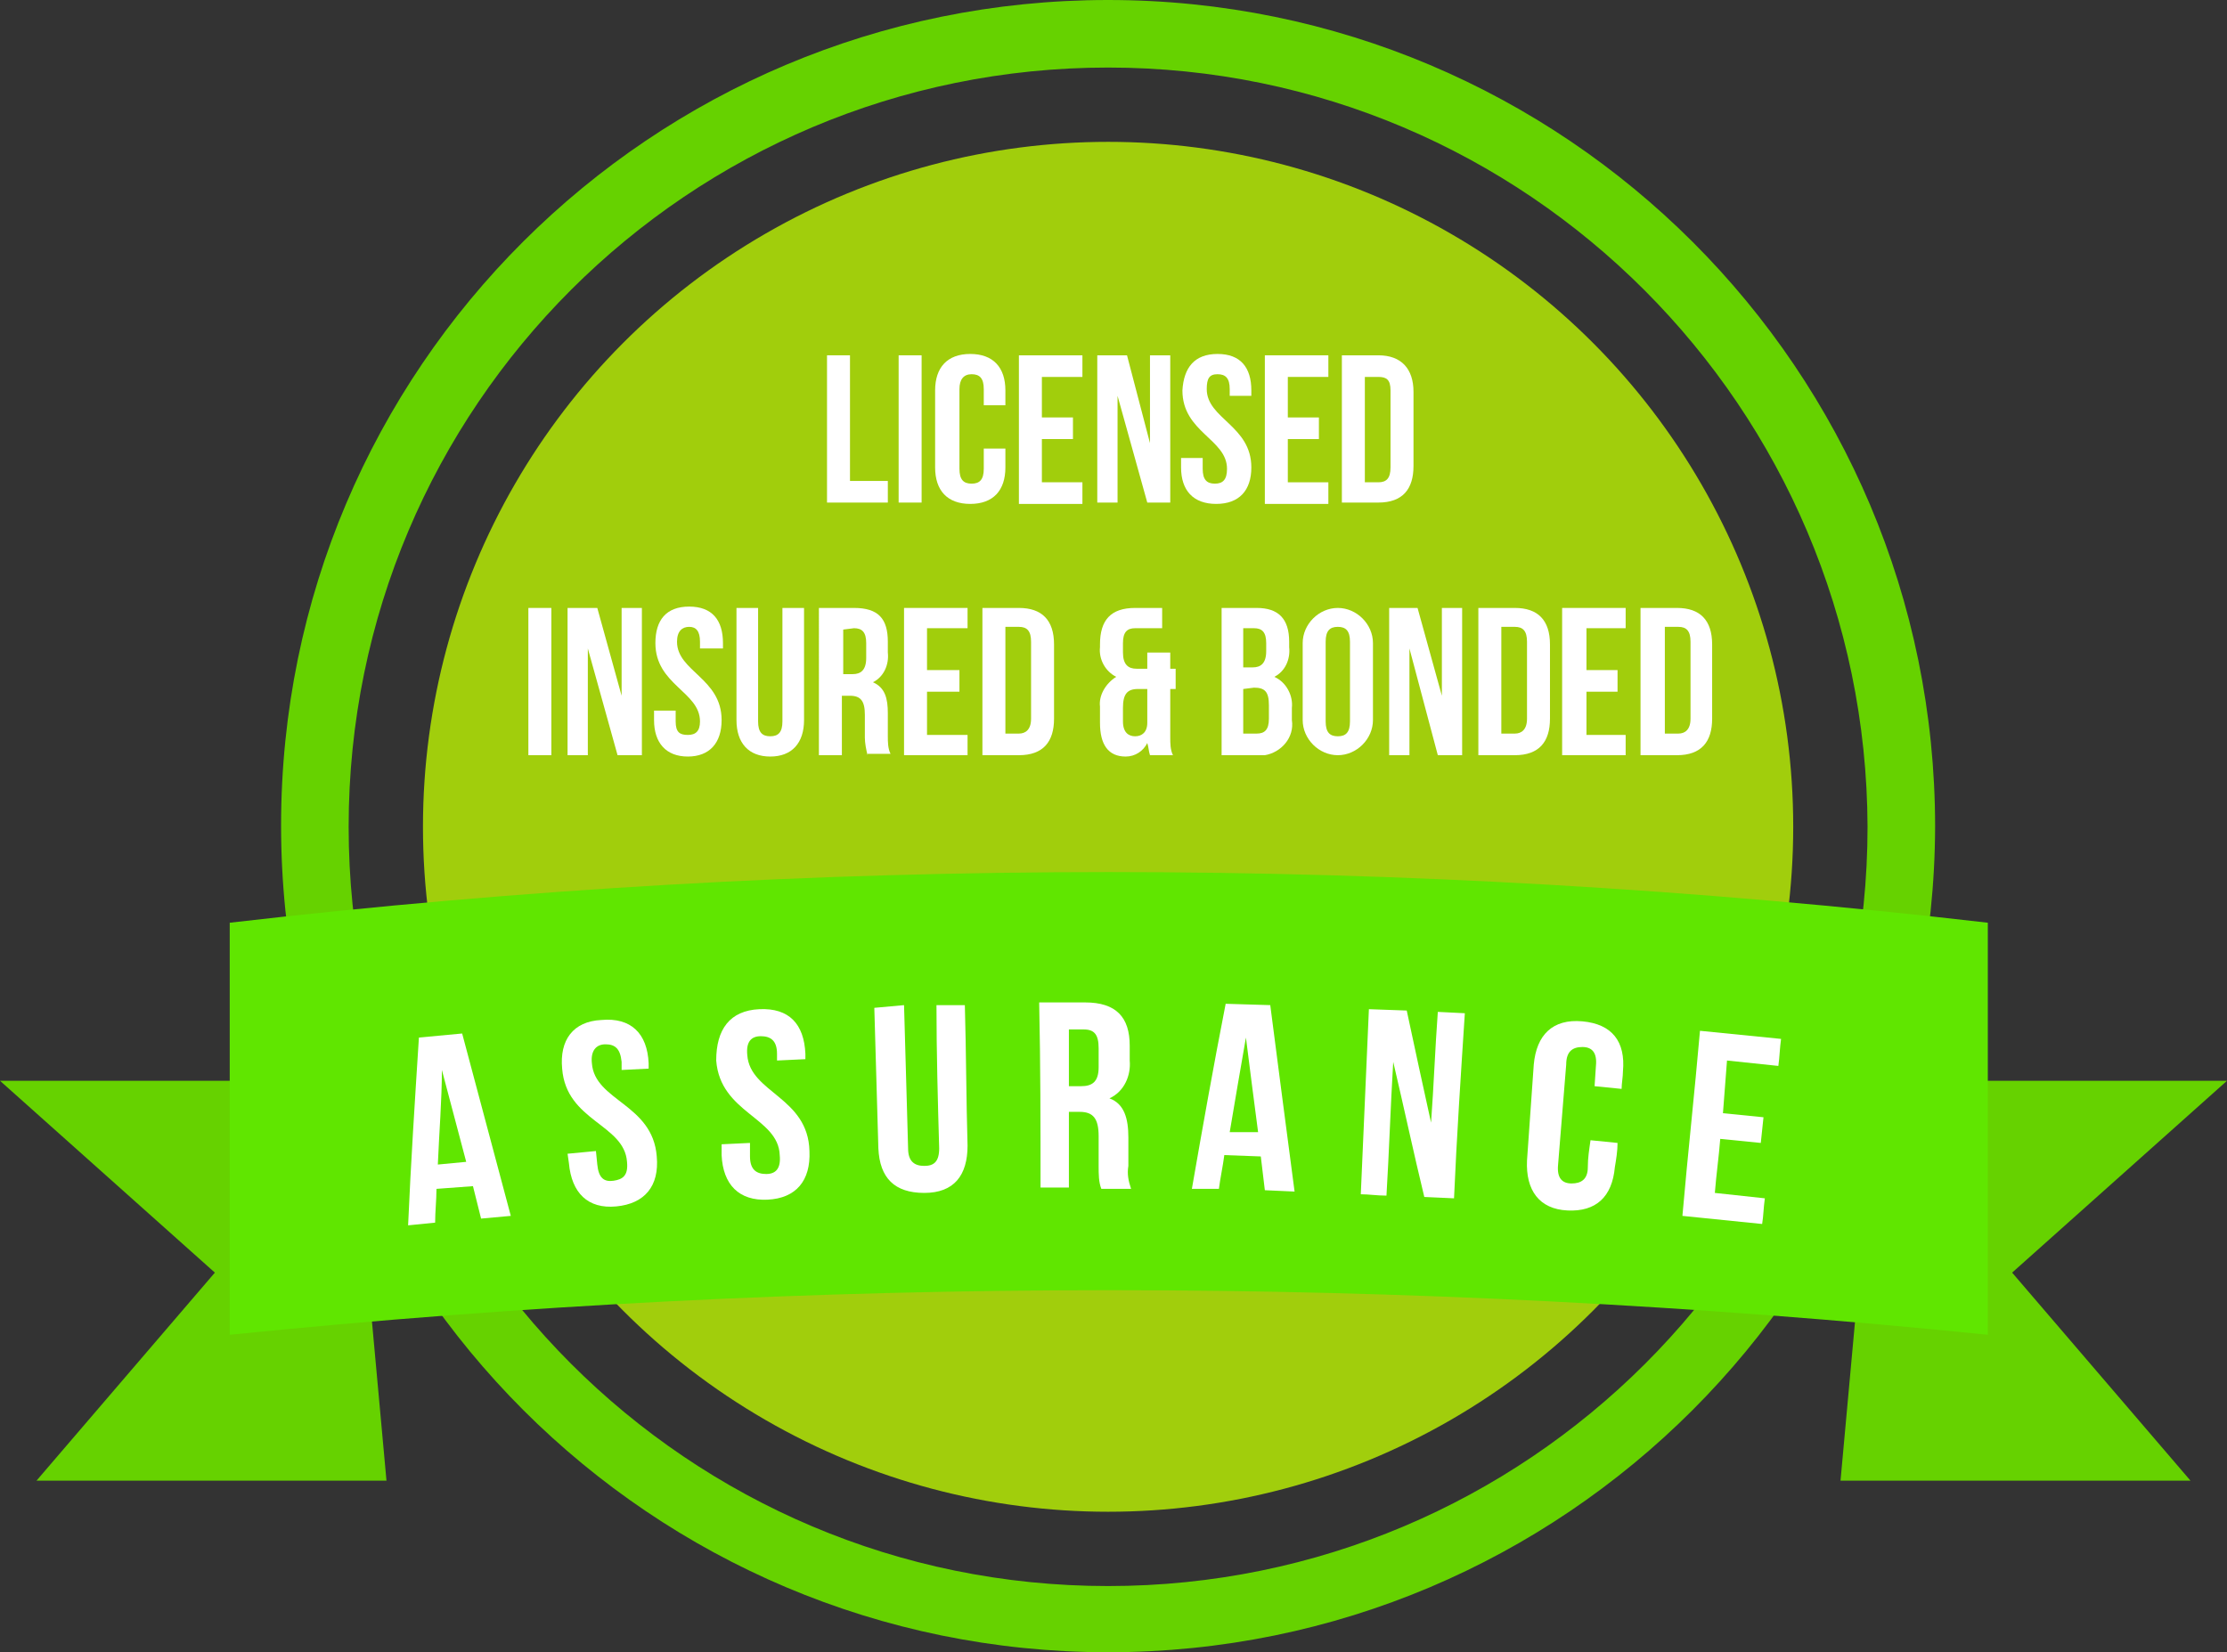
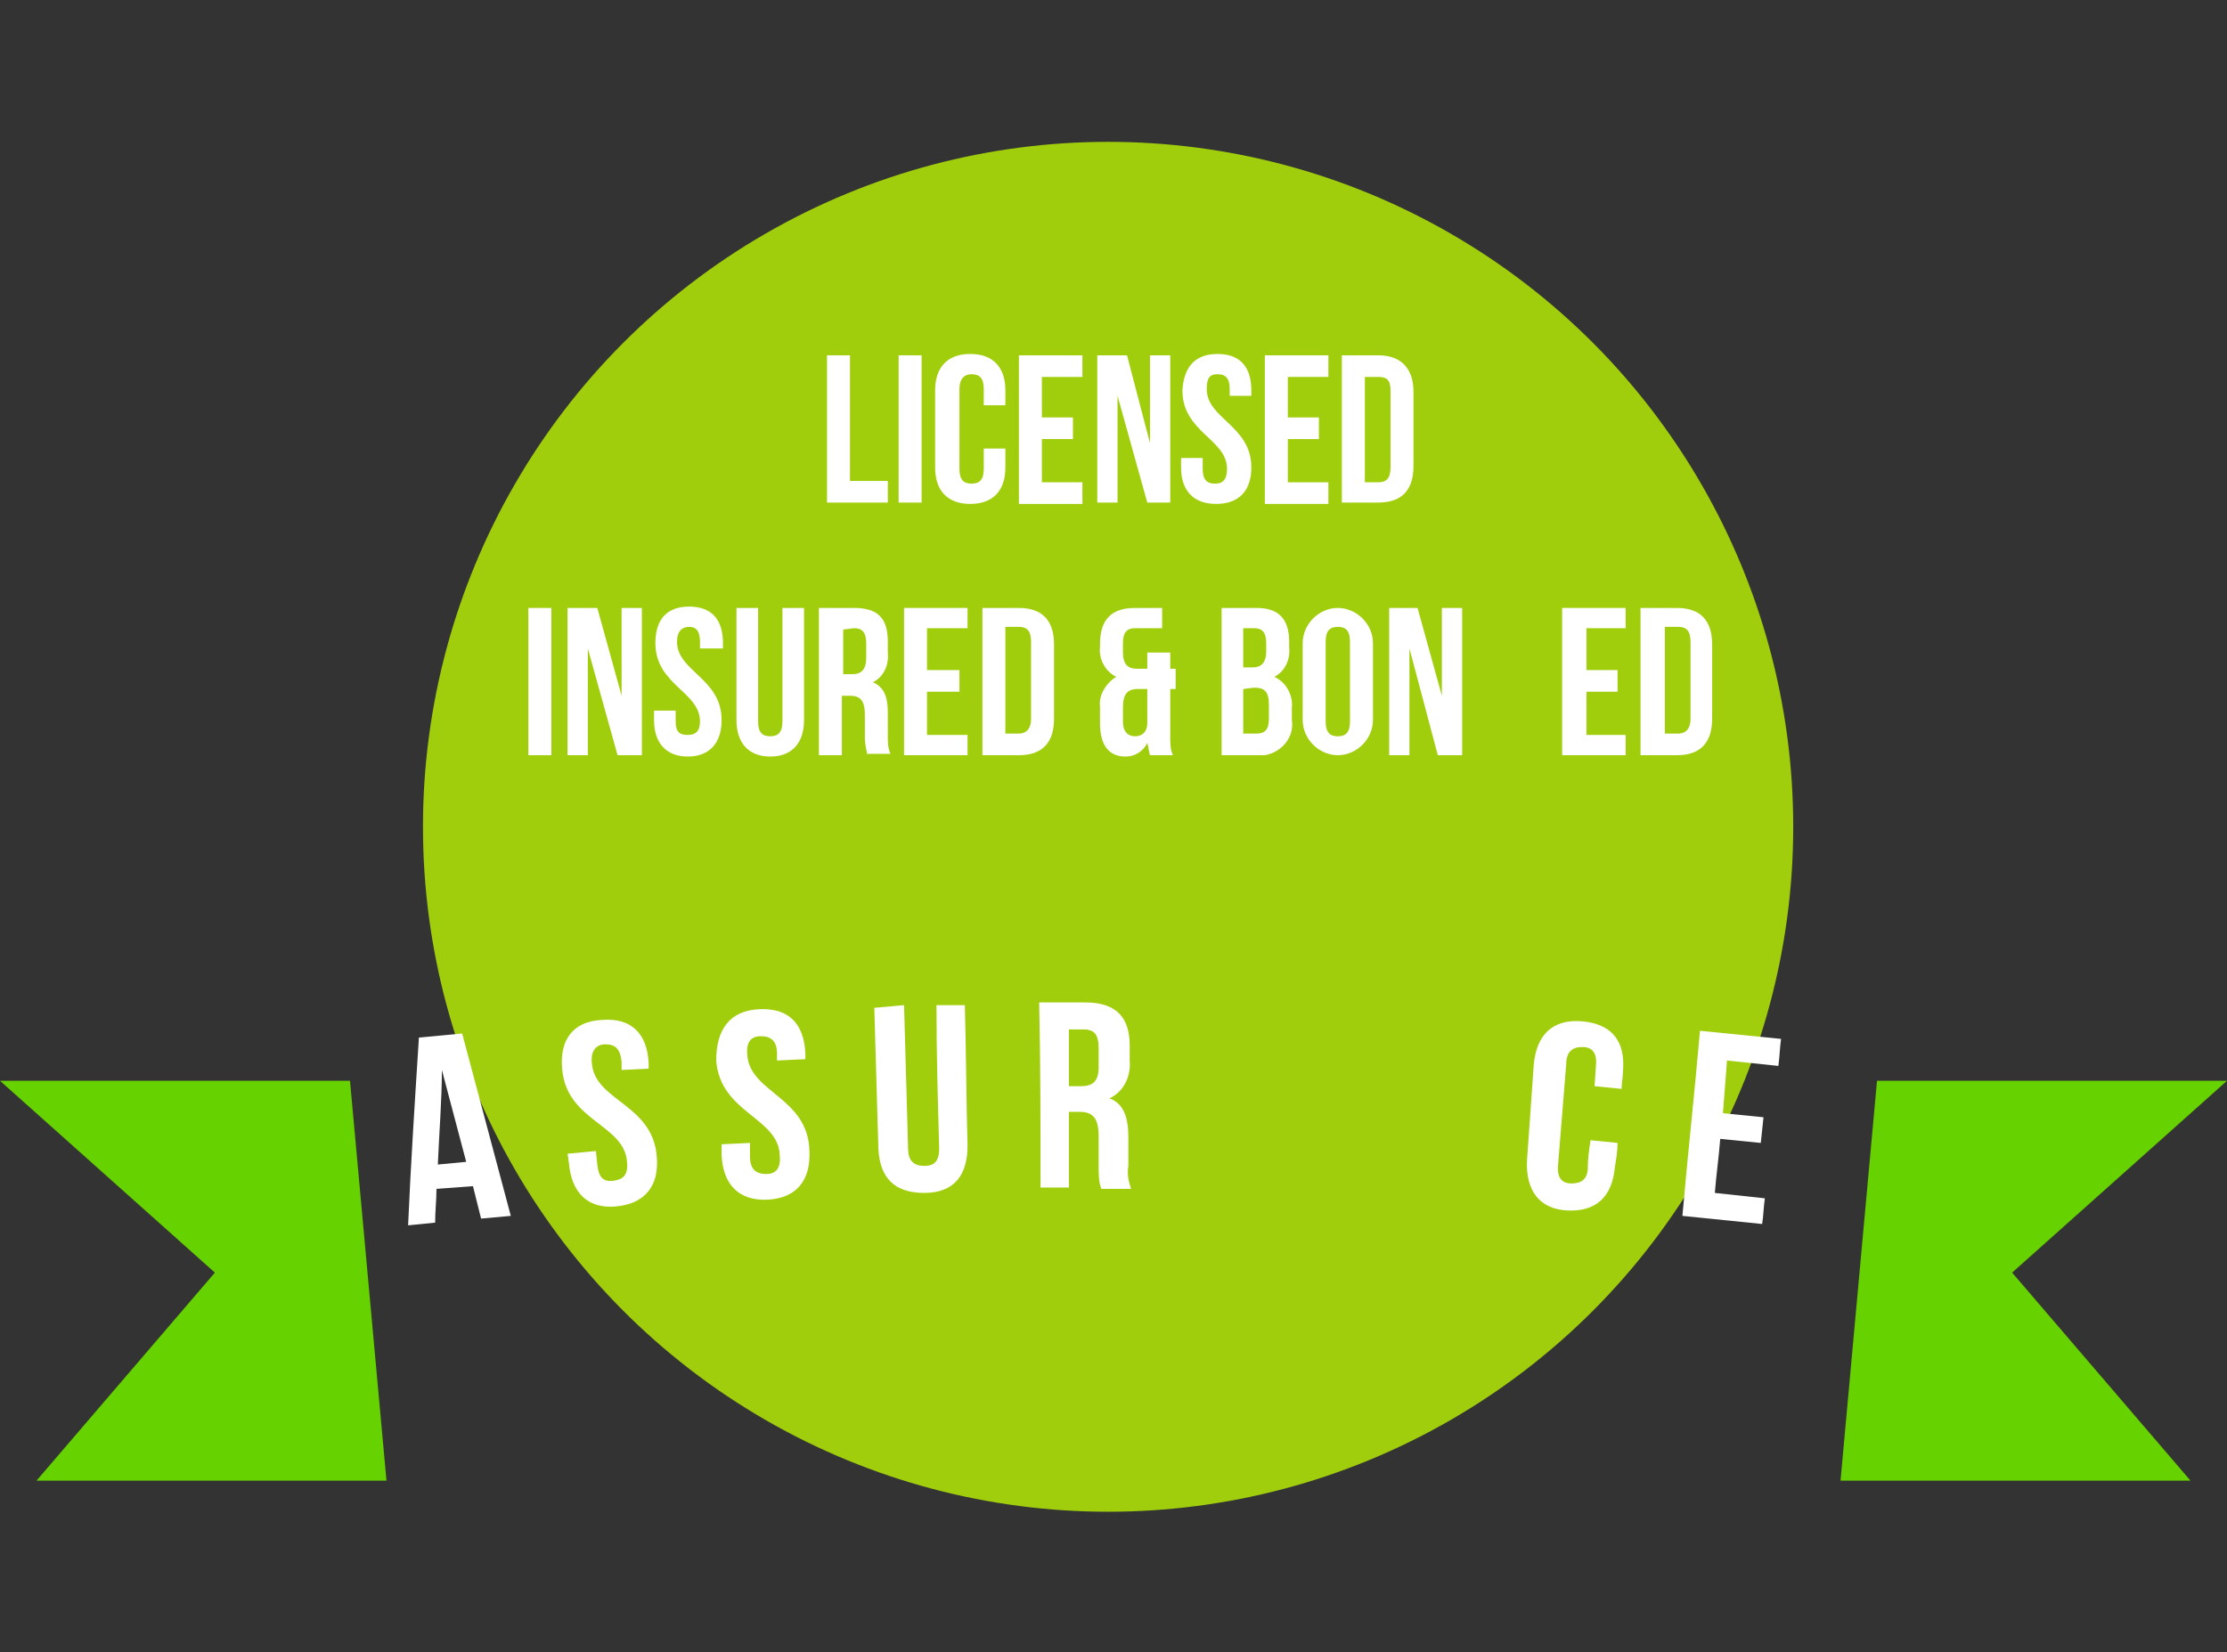
<svg xmlns="http://www.w3.org/2000/svg" version="1.1" id="Layer_1" x="0px" y="0px" viewBox="0 0 164.8 122.3" style="enable-background:new 0 0 164.8 122.3;" xml:space="preserve">
  <rect x="0" y="0" width="164.8" height="122.3" fill="#333333" stroke="none" />
  <style type="text/css">
	.st0{fill:#A1CE0C;}
	.st1{fill:#FFFFFF;}
	.st2{fill:#66D200;}
	.st3{fill:#60E600;}
</style>
  <g id="Layer_2_1_">
    <g id="Layer_1-2">
      <circle class="st0" cx="82" cy="61.2" r="50.7" />
      <path class="st1" d="M61.2,26.3h1.7v9.3h2.8v1.6h-4.5V26.3z" />
      <path class="st1" d="M66.5,26.3h1.7v10.9h-1.7V26.3z" />
      <path class="st1" d="M74.4,33.2v1.4c0,1.7-0.9,2.7-2.6,2.7s-2.6-1-2.6-2.7v-5.7c0-1.7,0.9-2.7,2.6-2.7s2.6,1,2.6,2.7V30h-1.6v-1.2    c0-0.8-0.3-1.1-0.9-1.1S71,28.1,71,28.8v5.9c0,0.8,0.3,1.1,0.9,1.1s0.9-0.3,0.9-1.1v-1.5H74.4z" />
      <path class="st1" d="M77.1,30.9h2.3v1.6h-2.3v3.2h3v1.6h-4.7V26.3h4.7v1.6h-3L77.1,30.9z" />
      <path class="st1" d="M82.7,29.3v7.9h-1.5V26.3h2.2l1.7,6.5v-6.5h1.5v10.9h-1.7L82.7,29.3z" />
      <path class="st1" d="M90.1,26.2c1.7,0,2.5,1,2.5,2.7v0.4H91v-0.5c0-0.8-0.3-1.1-0.9-1.1s-0.8,0.3-0.8,1.1c0,2.2,3.3,2.7,3.3,5.8    c0,1.7-0.9,2.7-2.6,2.7s-2.6-1-2.6-2.7v-0.7h1.6v0.8c0,0.8,0.3,1.1,0.9,1.1s0.9-0.3,0.9-1.1c0-2.2-3.3-2.7-3.3-5.8    C87.6,27.2,88.4,26.2,90.1,26.2z" />
      <path class="st1" d="M95.3,30.9h2.3v1.6h-2.3v3.2h3v1.6h-4.7V26.3h4.7v1.6h-3L95.3,30.9z" />
      <path class="st1" d="M99.3,26.3h2.7c1.7,0,2.6,1,2.6,2.7v5.5c0,1.7-0.8,2.7-2.6,2.7h-2.7L99.3,26.3z M101,27.9v7.8h1    c0.6,0,0.9-0.3,0.9-1.1v-5.7c0-0.8-0.3-1-0.9-1L101,27.9z" />
      <path class="st1" d="M39.1,45h1.7v10.9h-1.7V45z" />
      <path class="st1" d="M43.5,48v7.9H42V45h2.2l1.8,6.5V45h1.5v10.9h-1.8L43.5,48z" />
      <path class="st1" d="M51,44.9c1.7,0,2.5,1,2.5,2.7V48h-1.7v-0.5c0-0.8-0.3-1.1-0.8-1.1s-0.9,0.3-0.9,1.1c0,2.2,3.3,2.7,3.3,5.8    c0,1.7-0.9,2.7-2.5,2.7s-2.5-1-2.5-2.7v-0.7H50v0.8c0,0.8,0.3,1,0.9,1s0.9-0.3,0.9-1c0-2.2-3.3-2.7-3.3-5.8    C48.5,45.9,49.3,44.9,51,44.9z" />
      <path class="st1" d="M56.1,45v8.4c0,0.8,0.3,1.1,0.9,1.1s0.9-0.3,0.9-1.1V45h1.6v8.3c0,1.7-0.9,2.7-2.5,2.7s-2.5-1-2.5-2.7V45    H56.1z" />
      <path class="st1" d="M64.2,55.9c-0.1-0.4-0.2-0.9-0.2-1.3v-1.7c0-1-0.3-1.4-1.1-1.4h-0.6v4.4h-1.7V45h2.6c1.8,0,2.5,0.8,2.5,2.5    v0.8c0.1,0.9-0.3,1.8-1.1,2.2c0.9,0.4,1.1,1.2,1.1,2.3v1.7c0,0.4,0,0.9,0.2,1.3H64.2z M62.4,46.6v3.3h0.7c0.6,0,1-0.3,1-1.2v-1.1    c0-0.8-0.3-1.1-0.9-1.1L62.4,46.6z" />
      <path class="st1" d="M68.6,49.6H71v1.6h-2.4v3.2h3v1.5h-4.7V45h4.7v1.5h-3L68.6,49.6z" />
      <path class="st1" d="M72.7,45h2.7c1.7,0,2.6,0.9,2.6,2.7v5.5c0,1.7-0.8,2.7-2.6,2.7h-2.7V45z M74.4,46.5v7.8h1    c0.5,0,0.9-0.3,0.9-1.1v-5.7c0-0.8-0.3-1.1-0.9-1.1H74.4z" />
      <path class="st1" d="M82.6,50.1c-0.8-0.4-1.3-1.3-1.2-2.2v-0.2c0-1.8,0.8-2.7,2.6-2.7h2v1.5h-2c-0.6,0-0.9,0.3-0.9,1.1v0.7    c0,0.9,0.4,1.2,1,1.2h0.8v-1.2h1.7v1.2H87V51h-0.4v3.6c0,0.4,0,0.9,0.2,1.3h-1.7c-0.1-0.3-0.1-0.6-0.2-0.9c-0.3,0.6-0.9,1-1.6,1    c-1.3,0-1.9-0.9-1.9-2.5v-1.2C81.3,51.5,81.8,50.6,82.6,50.1z M84,54.5c0.5,0,0.9-0.3,0.9-1V51h-0.7c-0.8,0-1.1,0.4-1.1,1.4v1    C83.1,54.2,83.5,54.5,84,54.5z" />
      <path class="st1" d="M95.4,47.5v0.4c0.1,0.9-0.3,1.8-1.1,2.2c0.9,0.4,1.4,1.4,1.3,2.3v0.9c0.2,1.3-0.8,2.4-2,2.6    c-0.2,0-0.3,0-0.5,0h-2.7V45h2.6C94.6,45,95.4,45.8,95.4,47.5z M92,46.5v2.9h0.7c0.6,0,1-0.3,1-1.2v-0.6c0-0.8-0.3-1.1-0.9-1.1H92    z M92,51v3.3h1c0.6,0,0.9-0.3,0.9-1.1v-1c0-1-0.3-1.3-1.1-1.3L92,51z" />
      <path class="st1" d="M96.4,47.6c0-1.4,1.2-2.6,2.6-2.6c1.4,0,2.6,1.2,2.6,2.6c0,0,0,0,0,0v5.7c0,1.4-1.2,2.6-2.6,2.6    c-1.4,0-2.6-1.2-2.6-2.6c0,0,0,0,0,0V47.6z M98.1,53.4c0,0.8,0.3,1.1,0.9,1.1s0.9-0.3,0.9-1.1v-5.9c0-0.8-0.3-1.1-0.9-1.1    s-0.9,0.3-0.9,1.1V53.4z" />
      <path class="st1" d="M104.3,48v7.9h-1.5V45h2.1l1.8,6.5V45h1.5v10.9h-1.8L104.3,48z" />
-       <path class="st1" d="M109.4,45h2.7c1.7,0,2.6,0.9,2.6,2.7v5.5c0,1.7-0.8,2.7-2.6,2.7h-2.7V45z M111.1,46.5v7.8h1    c0.5,0,0.9-0.3,0.9-1.1v-5.7c0-0.8-0.3-1.1-0.9-1.1H111.1z" />
      <path class="st1" d="M117.4,49.6h2.3v1.6h-2.3v3.2h2.9v1.5h-4.7V45h4.7v1.5h-2.9L117.4,49.6z" />
      <path class="st1" d="M121.4,45h2.7c1.7,0,2.6,0.9,2.6,2.7v5.5c0,1.7-0.8,2.7-2.6,2.7h-2.7V45z M123.2,46.5v7.8h1    c0.5,0,0.9-0.3,0.9-1.1v-5.7c0-0.8-0.3-1.1-0.9-1.1H123.2z" />
-       <path class="st2" d="M82,122.3c-33.8,0-61.2-27.4-61.2-61.2S48.2,0,82,0s61.2,27.4,61.2,61.2c0,0,0,0,0,0    C143.1,94.9,115.8,122.3,82,122.3z M82,5C51,5,25.8,30.1,25.8,61.2c0,31,25.1,56.2,56.2,56.2c31,0,56.2-25.1,56.2-56.2    c0,0,0,0,0,0C138.1,30.2,113,5,82,5z" />
      <polygon class="st2" points="25.9,80 0,80 15.9,94.2 2.7,109.6 28.6,109.6   " />
      <polygon class="st2" points="138.9,80 164.8,80 148.9,94.2 162.1,109.6 136.2,109.6   " />
-       <path class="st3" d="M147.1,98.8c-43.2-4.4-86.8-4.4-130.1,0V68.3c43.2-5,86.9-5,130.1,0L147.1,98.8z" />
      <path class="st1" d="M37.8,90l-2.2,0.2c-0.2-0.8-0.4-1.6-0.6-2.4L32.3,88c0,0.8-0.1,1.7-0.1,2.5l-2,0.2c0.2-4.6,0.5-9.2,0.8-13.9    l3.2-0.3C35.4,81,36.6,85.5,37.8,90z M32.4,86.2l2.1-0.2c-0.6-2.3-1.2-4.5-1.8-6.8C32.7,81.4,32.5,83.8,32.4,86.2L32.4,86.2z" />
      <path class="st1" d="M44.5,75.5c2.2-0.2,3.4,1,3.5,3.2v0.4L46,79.2v-0.6c-0.1-1-0.5-1.3-1.2-1.3s-1.1,0.5-1,1.4    c0.2,2.8,4.5,3,4.8,6.9c0.2,2.2-0.9,3.5-3,3.7s-3.3-1-3.5-3.2L42,85.4l2.1-0.2l0.1,1c0.1,1,0.5,1.3,1.2,1.2s1.1-0.4,1-1.4    c-0.2-2.8-4.5-3-4.8-6.9C41.4,77,42.4,75.6,44.5,75.5z" />
      <path class="st1" d="M56.2,74.7c2.2-0.1,3.3,1.1,3.4,3.3v0.4l-2.1,0.1V78c0-1-0.5-1.3-1.2-1.3s-1.1,0.4-1,1.4    c0.2,2.8,4.5,3.1,4.6,7.1c0.1,2.2-1,3.5-3.1,3.6s-3.3-1.1-3.4-3.3v-0.8l2.1-0.1v1c0,1,0.5,1.3,1.2,1.3s1.1-0.4,1-1.4    c-0.1-2.8-4.4-3.1-4.7-7C53,76.2,54,74.8,56.2,74.7z" />
      <path class="st1" d="M66.9,74.4c0.1,3.5,0.2,7,0.3,10.6c0,1,0.5,1.3,1.2,1.3s1.1-0.3,1.1-1.3c-0.1-3.5-0.2-7.1-0.2-10.6h2.1    c0.1,3.5,0.1,7,0.2,10.4c0,2.2-1,3.5-3.2,3.5S65.1,87.2,65,85c-0.1-3.5-0.2-7-0.3-10.4L66.9,74.4z" />
      <path class="st1" d="M81.5,88c-0.2-0.5-0.2-1.1-0.2-1.7v-2.2c0-1.3-0.4-1.8-1.4-1.8h-0.8c0,1.9,0,3.7,0,5.6H77    c0-4.6,0-9.1-0.1-13.7h3.4c2.3,0,3.3,1.1,3.3,3.2c0,0.4,0,0.7,0,1.1c0.1,1.1-0.4,2.3-1.5,2.8c1.1,0.4,1.4,1.5,1.4,2.9    c0,0.7,0,1.4,0,2.1c-0.1,0.6,0,1.1,0.2,1.7H81.5z M79.1,76.2c0,1.4,0,2.8,0,4.2H80c0.8,0,1.3-0.3,1.3-1.4v-1.4    c0-1-0.3-1.4-1.1-1.4L79.1,76.2z" />
-       <path class="st1" d="M95.8,88.2l-2.2-0.1l-0.3-2.5l-2.7-0.1c-0.1,0.8-0.3,1.7-0.4,2.5h-2c0.8-4.6,1.6-9.1,2.5-13.7l3.3,0.1    C94.6,79.1,95.2,83.6,95.8,88.2z M91,83.8h2.1c-0.3-2.3-0.6-4.6-0.9-7C91.8,79.1,91.4,81.4,91,83.8z" />
-       <path class="st1" d="M103.1,78.6c-0.2,3.3-0.3,6.6-0.5,9.9c-0.7,0-1.3-0.1-1.9-0.1c0.2-4.6,0.4-9.2,0.6-13.7l2.8,0.1    c0.6,2.8,1.2,5.6,1.8,8.3c0.2-2.7,0.3-5.5,0.5-8.2l2,0.1c-0.3,4.6-0.6,9.1-0.8,13.7l-2.2-0.1C104.6,85.3,103.9,82,103.1,78.6z" />
      <path class="st1" d="M119.7,84.6c0,0.6-0.1,1.2-0.2,1.8c-0.2,2.2-1.4,3.3-3.5,3.2s-3.1-1.5-3-3.7l0.5-7.1c0.2-2.2,1.4-3.4,3.6-3.2    s3.2,1.5,3,3.7c0,0.4-0.1,0.9-0.1,1.3l-2-0.2l0.1-1.5c0.1-1-0.3-1.4-1-1.4s-1.2,0.3-1.2,1.3c-0.2,2.5-0.4,4.9-0.6,7.4    c-0.1,1,0.3,1.4,1,1.4s1.2-0.3,1.2-1.2c0-0.7,0.1-1.3,0.2-2L119.7,84.6z" />
      <path class="st1" d="M127.5,82.4l3,0.3l-0.2,1.9l-3-0.3c-0.1,1.3-0.3,2.7-0.4,4l3.7,0.4c-0.1,0.7-0.1,1.3-0.2,1.9l-5.9-0.6    c0.4-4.6,0.9-9.1,1.3-13.7c2,0.2,4,0.4,6,0.6c-0.1,0.7-0.1,1.3-0.2,2l-3.8-0.4L127.5,82.4z" />
    </g>
  </g>
</svg>